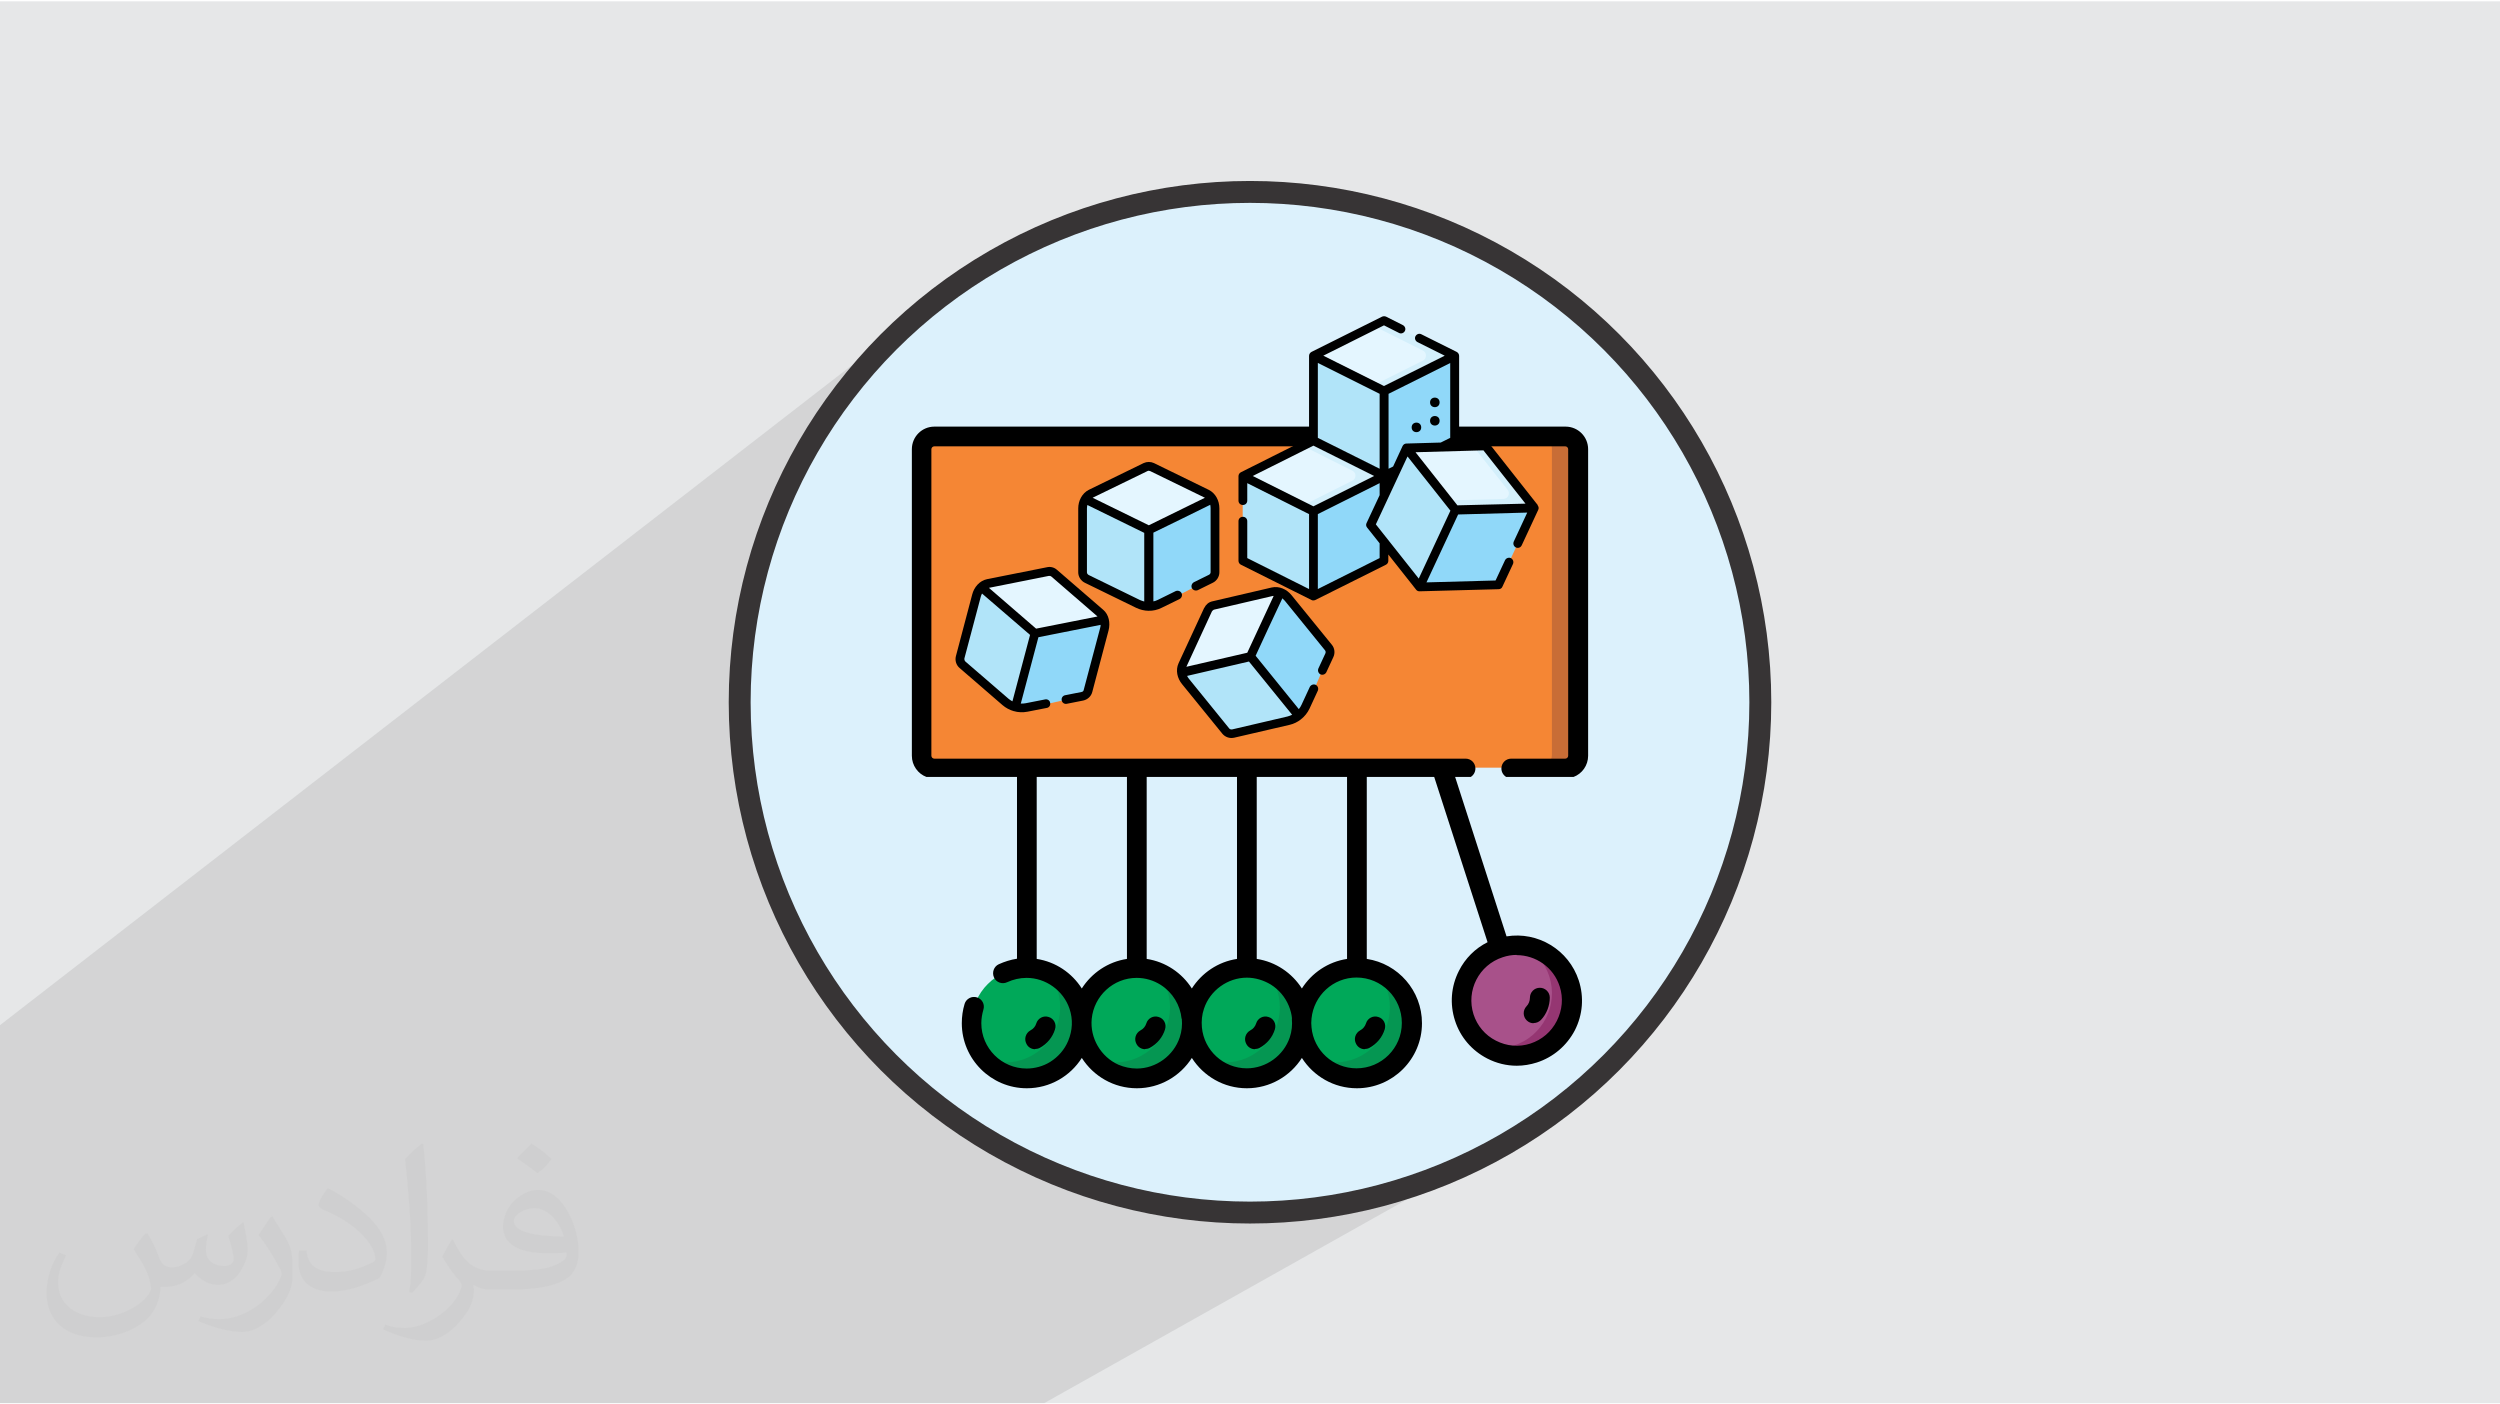
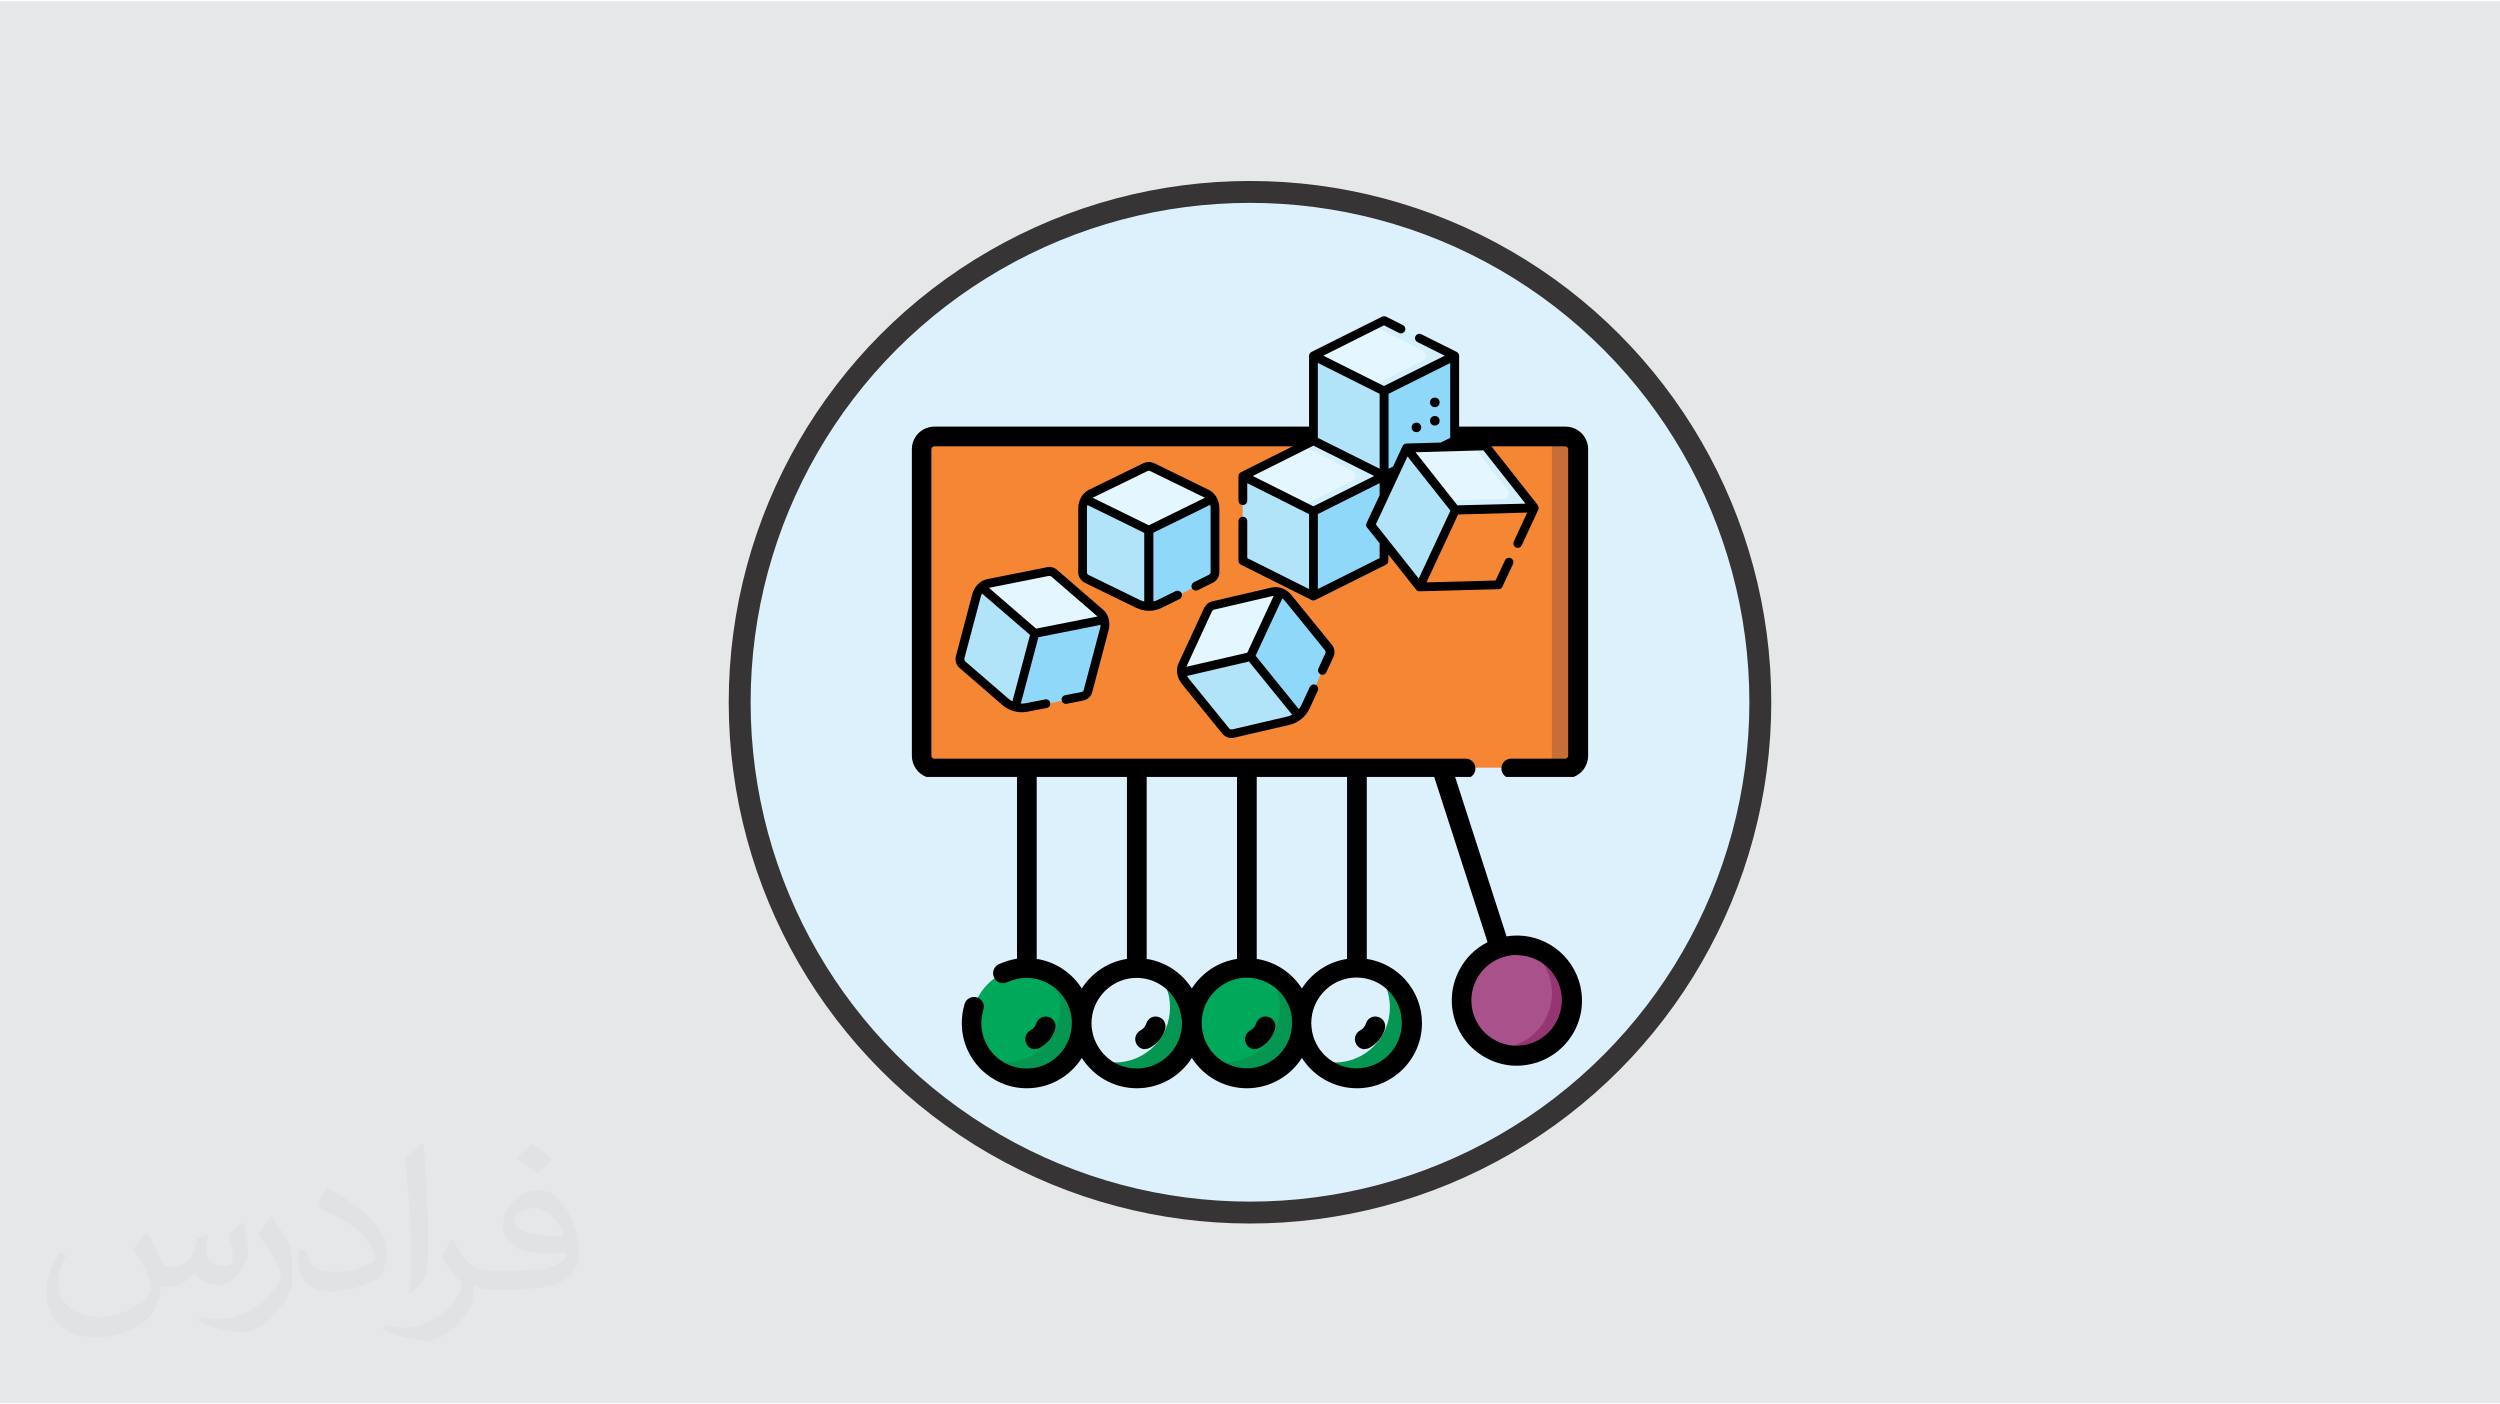
<svg xmlns="http://www.w3.org/2000/svg" xml:space="preserve" width="356px" height="200px" version="1.1" style="shape-rendering:geometricPrecision; text-rendering:geometricPrecision; image-rendering:optimizeQuality; fill-rule:evenodd; clip-rule:evenodd" viewBox="0 0 356000 200000" enable-background="new 0 0 512.002 512.002">
  <defs>
    <style type="text/css">
   
    .str0 {stroke:#373435;stroke-width:3120}
    .fil8 {fill:#F58634}
    .fil2 {fill:#DCF1FC}
    .fil6 {fill:#A8518A}
    .fil7 {fill:#953672}
    .fil5 {fill:#059652}
    .fil4 {fill:#00A859}
    .fil10 {fill:black}
    .fil14 {fill:#90D8F9}
    .fil13 {fill:#B1E4F9}
    .fil9 {fill:#C86D36}
    .fil12 {fill:#D3EFFB}
    .fil11 {fill:#E4F6FF}
    .fil0 {fill:#E6E7E8}
    .fil3 {fill:#373435;fill-opacity:0.031}
    .fil1 {fill:#373435;fill-opacity:0.102}
   
  </style>
  </defs>
  <g id="Layer_x0020_1">
    <polygon class="fil0" points="0,190 356000,190 356000,199810 0,199810 " />
-     <polygon class="fil1" points="148690,199810 0,199810 0,145980 134520,41770 131770,43920 129140,46210 126610,48610 124210,51140 121920,53770 119760,56520 117740,59370 115850,62320 114100,65360 112490,68490 111040,71710 109740,75010 108590,78390 107620,81840 106800,85350 106170,88930 105700,92570 105420,96260 105330,100000 105420,103740 105700,107430 106170,111070 106800,114650 107620,118160 108590,121610 109740,124990 111040,128290 112490,131510 114100,134640 115850,137680 117740,140630 119760,143480 121920,146230 124210,148860 126610,151390 129140,153790 131770,156080 134520,158240 137370,160260 140320,162150 143360,163900 146490,165510 149710,166960 153010,168260 156390,169410 159840,170380 163350,171200 166930,171830 170570,172300 174260,172580 178000,172670 181740,172580 185430,172300 189070,171830 192650,171200 196160,170380 199610,169410 202990,168260 206290,166960 209510,165510 212640,163900 " />
    <g>
      <path class="fil0" d="M132790 43100l1730 -1330 -2750 2150c-890,740 -1770,1510 -2630,2290l-2530 2400c820,-820 1670,-1620 2530,-2400l2630 -2290 1020 -820zm-6180 5510l-2400 2530c780,-860 1580,-1700 2400,-2530zm-2400 2530l-2290 2630c740,-890 1500,-1770 2290,-2630zm-2290 2630l-2160 2750c700,-930 1420,-1850 2160,-2750zm-2160 2750l-2020 2850c650,-970 1330,-1920 2020,-2850zm-2020 2850l-1890 2950c600,-1000 1240,-1990 1890,-2950zm-1890 2950l-1750 3040c560,-1030 1140,-2040 1750,-3040zm-1750 3040l-1610 3130c510,-1060 1050,-2100 1610,-3130zm-1610 3130l-1450 3220c460,-1080 940,-2160 1450,-3220zm-1450 3220l-1300 3300c410,-1110 840,-2210 1300,-3300zm-1300 3300l-1150 3380c360,-1140 740,-2260 1150,-3380zm-1150 3380l-970 3450c290,-1160 620,-2310 970,-3450zm-970 3450l-820 3510c250,-1180 520,-2350 820,-3510zm-820 3510l-630 3580c180,-1200 390,-2390 630,-3580zm-630 3580l-470 3640c130,-1220 280,-2430 470,-3640zm-470 3640l-280 3690c60,-1240 160,-2470 280,-3690zm-280 3690l-90 3740c0,-1250 30,-2500 90,-3740zm-90 3740l90 3740c-60,-1240 -90,-2490 -90,-3740zm90 3740l280 3690c-120,-1220 -220,-2450 -280,-3690zm280 3690l470 3640c-190,-1210 -340,-2420 -470,-3640zm470 3640l630 3580c-240,-1190 -450,-2380 -630,-3580zm630 3580l820 3510c-300,-1160 -570,-2330 -820,-3510zm820 3510l970 3450c-350,-1140 -680,-2290 -970,-3450zm970 3450l1150 3380c-410,-1120 -790,-2240 -1150,-3380zm1150 3380l1300 3300c-460,-1090 -890,-2190 -1300,-3300zm1300 3300l1450 3220c-510,-1060 -990,-2140 -1450,-3220zm1450 3220l1610 3130c-560,-1030 -1100,-2070 -1610,-3130zm1610 3130l1750 3040c-610,-1000 -1190,-2010 -1750,-3040zm1750 3040l1890 2950c-650,-960 -1280,-1950 -1890,-2950zm1890 2950l2020 2850c-690,-930 -1370,-1880 -2020,-2850zm2020 2850l2160 2750c-740,-900 -1460,-1820 -2160,-2750zm2160 2750l2290 2630c-790,-860 -1550,-1740 -2290,-2630zm2290 2630l2400 2530c-820,-820 -1620,-1670 -2400,-2530zm2400 2530l2530 2400c-860,-780 -1710,-1580 -2530,-2400zm2530 2400l2630 2290c-890,-740 -1770,-1500 -2630,-2290zm2630 2290l2750 2160c-930,-700 -1850,-1420 -2750,-2160zm2750 2160l2850 2020c-970,-650 -1920,-1330 -2850,-2020zm2850 2020l2950 1890c-1000,-610 -1990,-1240 -2950,-1890zm2950 1890l3040 1750c-1030,-560 -2040,-1140 -3040,-1750zm3040 1750l3130 1610c-1060,-510 -2100,-1050 -3130,-1610zm3130 1610l3220 1450c-1090,-460 -2160,-940 -3220,-1450zm3220 1450l3300 1300c-1110,-410 -2210,-840 -3300,-1300zm3300 1300l3380 1150c-1140,-360 -2260,-740 -3380,-1150zm3380 1150l3450 970c-1160,-290 -2310,-620 -3450,-970zm3450 970l3510 820c-1180,-250 -2350,-520 -3510,-820zm3510 820l3580 630c-1200,-180 -2390,-390 -3580,-630zm3580 630l3640 470c-1220,-130 -2430,-280 -3640,-470zm3640 470l3690 280c-1240,-70 -2470,-160 -3690,-280zm3690 280l3740 90c-1250,0 -2500,-30 -3740,-90zm3740 90l3740 -90c-1240,60 -2490,90 -3740,90zm3740 -90l3690 -280c-1220,120 -2450,210 -3690,280zm3690 -280l3640 -470c-1210,190 -2420,340 -3640,470zm3640 -470l3580 -630c-1190,240 -2380,450 -3580,630zm3580 -630l3510 -820c-1160,300 -2330,570 -3510,820zm3510 -820l3450 -970c-1140,350 -2290,680 -3450,970zm3450 -970l3380 -1150c-1120,410 -2240,790 -3380,1150zm3380 -1150l3300 -1300c-1090,460 -2190,890 -3300,1300zm3300 -1300l3220 -1450c-1060,510 -2140,990 -3220,1450zm3220 -1450l3130 -1610c-1030,560 -2070,1100 -3130,1610z" />
    </g>
    <circle class="fil2 str0" cx="178000" cy="100000" r="72670" />
  </g>
  <g id="Layer_x0020_1_0">
    <path class="fil3" d="M20960 175590c670,1050 1150,2010 1540,3060 280,670 480,1820 2010,1820 480,0 1060,-90 1640,-480 670,-280 1150,-860 1340,-1530l580 -2010 1440 -670 100 90c-190,770 -290,1440 -290,2110 0,1730 1440,2300 2600,2300 670,0 1340,-290 1340,-960 0,-760 -380,-2200 -770,-3350 680,-670 1350,-1340 2120,-1920l90 100c290,1440 580,2870 580,3830 0,960 -380,1920 -770,2590 -670,1340 -1920,2400 -3460,2400 -1150,0 -2400,-580 -3270,-1630l-90 0c-870,960 -2120,1910 -4140,1910l-670 0c-100,1350 -390,2300 -870,3170 -1250,2390 -4800,4020 -8260,4020 -4710,0 -7120,-2680 -7120,-6320 0,-2210 770,-4320 1830,-5750l960 380c-670,1340 -1150,2590 -1150,3830 0,3360 2780,4990 5960,4990 2980,0 6630,-1920 7300,-4030 -290,-2390 -1150,-3450 -2500,-5650 390,-670 960,-1440 1640,-2210l90 0 0 0 200 -90 0 0 0 0 0 0zm54700 -12750c960,580 2020,1340 2880,2200 -570,770 -1150,1440 -2010,2020 -970,-770 -1930,-1440 -2890,-2110 670,-770 1350,-1440 2020,-2110l0 0 0 0 0 0 0 0zm480 9200c-1630,0 -2980,1050 -2980,1820 0,1630 3270,2210 7120,2210 -490,-1920 -2220,-4030 -4140,-4030zm-3650 8910c2110,0 3940,-90 5280,-380 1540,-380 2890,-1150 2890,-1730 0,-190 0,-280 0,-480 -870,100 -1920,100 -2790,100 -2880,0 -5000,-670 -5860,-2200 -200,-480 -390,-960 -390,-1440 0,-1530 680,-3070 1830,-4030 960,-860 2020,-1340 3170,-1340 2020,0 3560,1540 4710,4030 580,1340 1060,2870 1060,4880 0,1350 -380,2400 -1150,3260 -1540,1440 -4430,2020 -8750,2020l-2020 0 0 0 -480 0c-1060,0 -1830,-200 -2500,-670l-100 0c0,280 100,470 100,670 0,950 -290,2200 -960,3160 -1930,2870 -4040,4120 -5870,4120 -1820,0 -4040,-670 -6150,-1630l380 -670c680,290 1540,480 2790,480 3270,0 7600,-3160 8080,-6130 -100,-290 -290,-580 -670,-960 -970,-1150 -1540,-2110 -2120,-3070 480,-960 960,-1720 1350,-2400l190 0c1350,2780 2690,4410 5480,4410l480 0 0 0 2020 0 0 0 0 0 0 0 0 0 0 0zm-14230 2970c290,-1340 290,-2780 290,-4120l0 -2010c0,-3740 -480,-9200 -870,-12750 670,-760 1640,-1620 2410,-2200l190 100c480,4500 670,9680 670,14470 0,1240 -90,2490 -190,3350 -100,1150 -770,2010 -2120,3350l-280 -90 -100 -100 0 0 0 0 0 0zm-14610 -5940c90,1730 960,3160 4030,3160 1930,0 3560,-480 5290,-1340 290,-90 480,-280 480,-480 0,-1150 -860,-2580 -2310,-3930 -1340,-1240 -3260,-2390 -4990,-3060 -580,-290 -770,-480 -770,-770 0,-480 670,-1630 1250,-2300l190 0c2020,1050 4230,2590 5860,4220 1540,1530 2410,3160 2410,4880 0,1250 -390,2500 -1060,3650 -2210,1050 -4520,1910 -6830,1910 -2790,0 -4710,-1340 -4710,-4310 0,-290 0,-860 100,-1530l960 0 0 0 100 -100 0 0 0 0 0 0zm-5000 -4980l1730 2780c670,1050 1250,2110 1250,3930l0 2300c0,1820 -1160,3730 -3080,5750 -1540,1340 -2790,1910 -4040,1910 -1820,0 -3940,-570 -6250,-1530l290 -670c770,190 1640,380 2690,380 3460,0 7020,-2490 8560,-5560 190,-380 290,-670 290,-860 0,-380 -190,-760 -390,-1050 -860,-1630 -1820,-3160 -2880,-4510 580,-860 1150,-1720 1730,-2580l190 0 0 0 -90 -290 0 0 0 0 0 0z" />
    <circle class="fil4" cx="146220" cy="145680" r="7860" />
-     <circle class="fil4" cx="161860" cy="145680" r="7860" />
    <circle class="fil4" cx="177530" cy="145680" r="7860" />
-     <circle class="fil4" cx="193170" cy="145680" r="7860" />
    <path class="fil5" d="M201030 145680c0,4350 -3510,7860 -7860,7860 -2410,0 -4570,-1080 -6030,-2810 890,350 1890,570 2920,570 4350,0 7860,-3510 7860,-7860 0,-1920 -700,-3700 -1840,-5050 2890,1160 4950,3990 4950,7290l0 0z" />
    <path class="fil5" d="M185360 145680c0,4350 -3510,7860 -7860,7860 -2400,0 -4570,-1080 -6020,-2810 890,350 1890,570 2910,570 4350,0 7860,-3510 7860,-7860 0,-1920 -700,-3700 -1830,-5050 2890,1160 4940,3990 4940,7290l0 0z" />
    <path class="fil5" d="M169720 145680c0,4350 -3510,7860 -7860,7860 -2400,0 -4560,-1080 -6020,-2810 890,350 1890,570 2910,570 4350,0 7860,-3510 7860,-7860 0,-1920 -700,-3700 -1830,-5050 2890,1160 4940,3990 4940,7290l0 0z" />
    <path class="fil5" d="M154080 145680c0,4350 -3510,7860 -7860,7860 -2400,0 -4570,-1080 -6020,-2810 890,350 1890,570 2910,570 4350,0 7860,-3510 7860,-7860 0,-1920 -700,-3700 -1830,-5050 2890,1160 4940,3990 4940,7290l0 0z" />
    <circle class="fil6" cx="216560" cy="142470" r="7860" />
    <path class="fil7" d="M218990 149950c-2220,730 -4540,400 -6400,-710 970,90 1970,-50 2970,-350 4130,-1320 6400,-5780 5050,-9880 -620,-1890 -1890,-3410 -3480,-4350 3100,210 5880,2290 6910,5430 1320,4130 -920,8560 -5050,9880l0 -20z" />
    <path class="fil8" d="M222930 109320l-89870 0c-990,0 -1800,-810 -1800,-1810l0 -43650c0,-1000 810,-1810 1800,-1810l89870 0c1000,0 1810,810 1810,1810l0 43650c0,1000 -810,1810 -1810,1810z" />
    <path class="fil9" d="M224740 63860l0 43650c0,1000 -810,1810 -1810,1810l-3750 0c1000,0 1810,-810 1810,-1810l0 -43650c0,-1000 -810,-1810 -1810,-1810l3750 0c1000,0 1810,810 1810,1810z" />
    <path class="fil10" d="M147380 149380c220,0 460,-50 680,-160 1050,-570 1830,-1510 2180,-2650 250,-760 -190,-1540 -910,-1750 -730,-250 -1540,180 -1760,910 -130,440 -430,790 -840,1000 -670,380 -940,1220 -560,1920 240,490 720,760 1240,760l-30 -30z" />
    <path class="fil10" d="M178690 149380c210,0 460,-50 670,-160 1060,-570 1840,-1510 2190,-2650 240,-760 -190,-1540 -920,-1750 -730,-250 -1540,180 -1750,910 -140,440 -430,790 -840,1000 -680,380 -950,1220 -570,1920 250,490 730,760 1240,760l0 0 -20 -30z" />
    <path class="fil10" d="M144820 109430l0 27090c-900,140 -1760,410 -2600,790 -700,320 -1000,1180 -670,1890 320,700 1160,1000 1860,670 870,-400 1810,-620 2780,-620 2730,0 5240,1810 6110,4400 510,1520 430,3080 -190,4570 -510,1240 -1430,2290 -2570,3000 -1000,620 -2190,940 -3350,940 -3560,0 -6450,-2890 -6450,-6450 0,-650 110,-1300 290,-1920 250,-760 -180,-1540 -910,-1760 -730,-240 -1540,190 -1760,920 -270,890 -400,1810 -400,2760 0,5100 4160,9260 9260,9260 3300,0 6190,-1730 7830,-4320 1650,2590 4540,4320 7840,4320 3290,0 6180,-1730 7830,-4320 1650,2590 4540,4320 7830,4320 3300,0 6190,-1730 7840,-4320 1650,2590 4540,4320 7830,4320 5110,0 9270,-4160 9270,-9260 0,-4650 -3410,-8490 -7860,-9160l0 -27090 -2810 0 0 27090c-2700,410 -5030,2000 -6430,4210 -1410,-2210 -3730,-3800 -6430,-4210l0 -27090 -2810 0 0 27090c-2700,410 -5020,2000 -6430,4210 -1400,-2210 -3730,-3800 -6430,-4210l0 -27090 -2810 0 0 27090 0 0c-2700,410 -5020,2000 -6430,4210 -1400,-2210 -3720,-3800 -6420,-4210l0 -27090 -2810 0 0 -30zm59020 0l7990 24740c-1750,870 -3190,2300 -4080,4080 -1130,2220 -1320,4730 -560,7080 750,2350 2400,4270 4590,5400 1320,680 2750,1030 4210,1030 950,0 1920,-160 2860,-460 2350,-760 4270,-2410 5410,-4590 1130,-2220 1320,-4730 560,-7080 -1430,-4400 -5860,-7020 -10290,-6290l-7700 -23880 -2940 0 -50 -30zm12120 26580c2730,0 5270,1730 6140,4460 540,1640 370,3370 -410,4910 -780,1540 -2110,2680 -3750,3220 -1650,540 -3380,380 -4920,-410 -1540,-780 -2670,-2130 -3190,-3750 -1080,-3380 760,-7030 4160,-8130 650,-220 1330,-330 1970,-330l0 30zm-16340 9670c0,3560 -2890,6450 -6450,6450 -3350,0 -6110,-2560 -6410,-5830 -50,-400 -50,-840 0,-1270 330,-3270 3080,-5830 6410,-5830 3560,0 6450,2890 6450,6450l0 30zm-15660 -620c80,890 0,1780 -300,2670 -870,2600 -3380,4400 -6110,4400 -3350,0 -6100,-2560 -6400,-5830 -80,-890 0,-1810 300,-2670 860,-2600 3380,-4410 6100,-4410 1190,0 2380,360 3410,980 1130,700 2050,1780 2560,3020 250,600 410,1220 460,1810l0 0 -20 30zm-15670 0c80,890 0,1780 -300,2670 -860,2600 -3380,4430 -6100,4430 -890,0 -1790,-190 -2620,-540 -2520,-1130 -4080,-3810 -3810,-6540 320,-3260 3080,-5830 6400,-5830 1220,0 2400,350 3430,1000 1700,1080 2780,2890 2970,4830l0 0 30 -20z" />
-     <path class="fil10" d="M218400 145680c370,0 720,-140 1020,-430 810,-840 1270,-2030 1270,-3190 0,-780 -650,-1400 -1400,-1400 0,0 0,0 -30,0 -780,0 -1400,640 -1400,1430 0,430 -170,890 -490,1210 -540,570 -520,1460 30,2000 270,270 620,410 970,410l0 0 30 -30z" />
    <path class="fil10" d="M194330 149380c210,0 460,-50 670,-160 1060,-570 1840,-1510 2190,-2650 240,-760 -190,-1540 -920,-1750 -730,-250 -1540,180 -1750,910 -140,440 -440,790 -840,1000 -680,380 -950,1220 -570,1920 250,490 730,760 1240,760l-20 -30z" />
    <path class="fil10" d="M163050 149380c210,0 460,-50 670,-160 1060,-570 1840,-1510 2190,-2650 240,-760 -190,-1540 -920,-1750 -730,-250 -1540,180 -1750,910 -140,440 -430,790 -840,1000 -680,380 -950,1220 -570,1920 250,490 730,760 1250,760l-30 -30z" />
    <path class="fil10" d="M222930 108030l-7720 0c-790,0 -1410,620 -1410,1400 0,510 270,950 680,1210l9590 0c1210,-450 2080,-1640 2080,-3020l0 -43650c0,-1780 -1430,-3220 -3220,-3220l-89870 0c-1780,0 -3210,1440 -3210,3220l0 43650c0,1380 870,2570 2080,3020l77500 0c400,-240 670,-700 670,-1210 0,-780 -620,-1400 -1400,-1400 0,0 -11290,0 -11290,0l-64370 0c-220,0 -410,-190 -410,-410l0 -43650c0,-220 190,-410 410,-410l89870 0c210,0 400,190 400,410l0 43650c0,220 -190,410 -400,410l20 0z" />
    <g>
      <g id="_1419172897712">
        <g>
          <polygon class="fil11" points="197080,55680 187030,50650 197080,45630 207130,50650 " />
        </g>
        <g>
          <path class="fil12" d="M197080 45630l-1540 750 7080 3540c590,300 590,1140 0,1430l-7080 3540 1540 760 10050 -5020 -10050 -5030 0 30z" />
        </g>
        <g>
          <polygon class="fil13" points="187030,50650 197080,55680 197080,67780 187030,62730 " />
        </g>
        <g>
          <polygon class="fil14" points="207130,50650 197080,55680 197080,67780 207130,62730 " />
        </g>
      </g>
      <g id="_1419172895216">
        <g>
          <polygon class="fil11" points="187030,72800 176960,67780 187030,62730 197080,67780 " />
        </g>
        <g>
          <path class="fil12" d="M187030 62730l-1530 750 7070 3540c600,300 600,1140 0,1430l-7070 3540 1530 760 10050 -5030 -10050 -5020 0 30z" />
        </g>
        <g>
          <polygon class="fil13" points="176960,67780 187030,72800 187030,84880 176960,79850 " />
        </g>
        <g>
          <polygon class="fil14" points="197080,67780 187030,72800 187030,84880 197080,79850 " />
        </g>
      </g>
      <g id="_1419172894768">
        <g>
          <polygon class="fil11" points="207270,72610 200270,63780 211510,63480 218500,72320 " />
        </g>
        <g>
          <path class="fil12" d="M211510 63480l-1730 60 4910 6210c410,510 60,1300 -620,1300l-7910 210 1050 1350 11240 -290 -6970 -8840 30 0z" />
        </g>
        <g>
          <polygon class="fil13" points="200270,63780 207270,72610 202130,83550 195170,74750 " />
        </g>
        <g>
-           <polygon class="fil14" points="218500,72320 207270,72610 202130,83550 213400,83260 " />
-         </g>
+           </g>
      </g>
      <g id="_1419172891792">
        <path class="fil10" d="M218990 71940l-6970 -8840c-130,-160 -300,-240 -510,-240l-3780 110c20,-80 50,-140 50,-220l0 -12070c0,0 0,0 0,0 0,-240 -140,-460 -350,-570l-5030 -2510c-290,-160 -670,-30 -830,270 -170,300 -30,680 270,840l3890 1940 -8650 4320 -8640 -4320 8640 -4320 2140 1080c290,160 670,30 830,-270 170,-300 30,-670 -270,-840l-2400 -1210c-190,-80 -380,-80 -570,0l-10050 5020c-210,110 -350,330 -350,570 0,0 0,0 0,0l0 11700 -9690 4860c-220,110 -360,320 -360,570l0 0 0 3480c0,350 270,620 630,620 350,0 620,-270 620,-620l0 -2490 8800 4410 0 10670 -8800 -4410 0 -5260c0,-350 -270,-620 -620,-620 -360,0 -630,270 -630,620l0 5640c0,250 140,460 360,570l10040 5020c90,60 190,60 270,60 110,0 190,-30 270,-60l10050 -5020c220,-110 350,-320 350,-570l0 -890 3950 5000c110,160 290,240 480,240 0,0 0,0 30,0l11240 -300c240,0 460,-130 540,-350l1510 -3240c140,-320 0,-670 -300,-840 -320,-130 -670,0 -830,300l-1350 2890 -9840 270 4510 -9670 9840 -270 -1920 4130c-140,330 0,680 300,840 80,30 180,60 270,60 240,0 460,-140 560,-360l2350 -5050c110,-210 80,-460 -80,-650l0 0 30 -20zm-12480 -20260l0 10670 -1350 670 -4890 140c0,0 0,0 0,0 -220,0 -430,130 -540,350l-1350 2920 -650 320 0 -10670 8810 -4400 -30 0zm-10050 4400l0 10670 -8800 -4400 0 -10670 8800 4400zm-9430 7380l8650 4320 -8650 4320 -8640 -4320 8640 -4320zm9430 16010l-8800 4410 0 -10670 8800 -4410 0 1710 -1860 3970c-110,210 -80,460 80,650l1780 2240 0 2080 0 20zm5570 2920l-6110 -7720 4510 -9670 6110 7720 -4510 9670zm5530 -10400l-5990 -7590 9670 -270 5990 7590 -9670 240 0 30z" />
        <circle class="fil10" cx="204320" cy="59920" r="680" />
        <circle class="fil10" cx="204320" cy="57300" r="680" />
        <circle class="fil10" cx="201700" cy="60860" r="680" />
      </g>
    </g>
    <g>
      <polygon class="fil14" points="173040,71290 173120,82010 163590,86980 163590,75580 " />
      <polygon class="fil13" points="154380,71290 163180,75750 163050,86550 154380,82280 " />
      <polygon class="fil11" points="163590,66160 172530,71290 163590,75580 154860,70780 " />
      <path class="fil10" d="M162860 65940l-7810 3810c-970,490 -1510,1570 -1510,2650l0 9100c0,620 380,1220 950,1490l7290 3560c1110,540 2460,600 3640,0l2540 -1240c300,-160 440,-510 300,-840 -160,-300 -510,-430 -840,-300l-2540 1250c-210,100 -430,190 -640,210l0 -9780c860,-430 7160,-3480 8100,-3970 30,170 50,330 50,490l0 9100c0,160 -80,300 -240,380l-2130 1050c-300,170 -440,520 -300,840 160,300 510,430 840,300l2130 -1050c570,-270 950,-870 950,-1490l0 -9100c0,-1110 -540,-2160 -1520,-2650 0,0 0,0 0,0l-7800 -3810c-460,-210 -1000,-210 -1460,0l0 0 0 0zm110 19720c-220,-50 -460,-140 -650,-220l-7290 -3560c-140,-80 -250,-220 -250,-380l0 -9100c0,-170 30,-330 60,-490l8100 3970 0 9780 30 0zm8610 -14780l-7990 3920 -8000 -3920c0,0 0,0 0,0l7810 -3800c110,-60 240,-60 380,0l7800 3800c0,0 0,0 0,0z" />
    </g>
    <g>
      <polygon class="fil14" points="182740,84280 189550,92550 185310,102430 178090,93570 " />
      <polygon class="fil13" points="168260,96060 177880,93980 184600,102430 175180,104600 " />
      <polygon class="fil11" points="172150,86250 182330,84610 178090,93570 168290,95360 " />
      <path class="fil10" d="M171480 86550l-3650 7890c-460,1000 -190,2160 510,3000l5730 7050c400,480 1050,700 1670,560l7890 -1830c1190,-270 2270,-1110 2840,-2300l1190 -2570c130,-320 0,-670 -300,-830 -320,-140 -680,0 -840,290l-1190 2570c-110,220 -210,410 -380,600l-6150 -7600c400,-890 3350,-7230 3810,-8180 130,110 240,220 350,350l5720 7050c110,140 110,300 60,430l-1000 2160c-140,330 0,680 290,840 330,140 680,0 840,-300l1000 -2160c270,-560 190,-1270 -210,-1750l-5730 -7050c-700,-870 -1780,-1350 -2840,-1110 0,0 0,0 0,0l-8450 1970c-520,110 -920,460 -1140,920l0 0 -20 0zm12500 15240c-210,100 -430,180 -650,240l-7880 1840c-170,20 -330,-30 -410,-140l-5720 -7050c-110,-130 -190,-270 -280,-430l8810 -2050 6160 7590 -30 0zm-2620 -16910l-3750 8070 -8670 2000c0,0 0,0 0,0l3640 -7890c60,-100 170,-180 270,-240l8460 -1970c0,0 0,0 0,0l50 30z" />
    </g>
    <g>
      <polygon class="fil14" points="157590,88550 154940,98920 144440,101300 147350,90280 " />
      <polygon class="fil13" points="139550,83800 146920,90330 144030,100760 136740,94410 " />
      <polygon class="fil11" points="149760,81180 157110,88420 147350,90280 140140,83390 " />
      <path class="fil10" d="M149110 80770l-8540 1700c-1080,220 -1860,1140 -2130,2190l-2320 8780c-160,620 50,1270 510,1670l6130 5300c950,810 2220,1190 3540,940l2760 -540c350,-50 560,-400 480,-730 -50,-350 -400,-560 -730,-480l-2750 540c-220,50 -460,50 -700,50l2510 -9450c940,-190 7800,-1540 8860,-1760 0,160 -30,330 -80,490l-2330 8780c-20,160 -160,270 -320,290l-2320 460c-350,60 -570,410 -490,730 50,350 410,570 730,490l2320 -460c620,-130 1140,-590 1300,-1220l2320 -8770c270,-1060 60,-2250 -780,-2950 0,0 0,0 0,0l-6560 -5670c-380,-350 -920,-490 -1410,-380l0 0 0 0zm-4940 19100c-220,-110 -410,-250 -570,-380l-6130 -5290c-110,-110 -160,-270 -140,-440l2330 -8780c50,-160 100,-320 180,-460l6840 5890 -2510 9460 0 0zm12100 -12080l-8730 1730 -6720 -5810c0,0 0,0 0,0l8530 -1700c140,-20 250,0 350,80l6570 5680c0,0 0,0 0,0l0 20z" />
    </g>
  </g>
</svg>